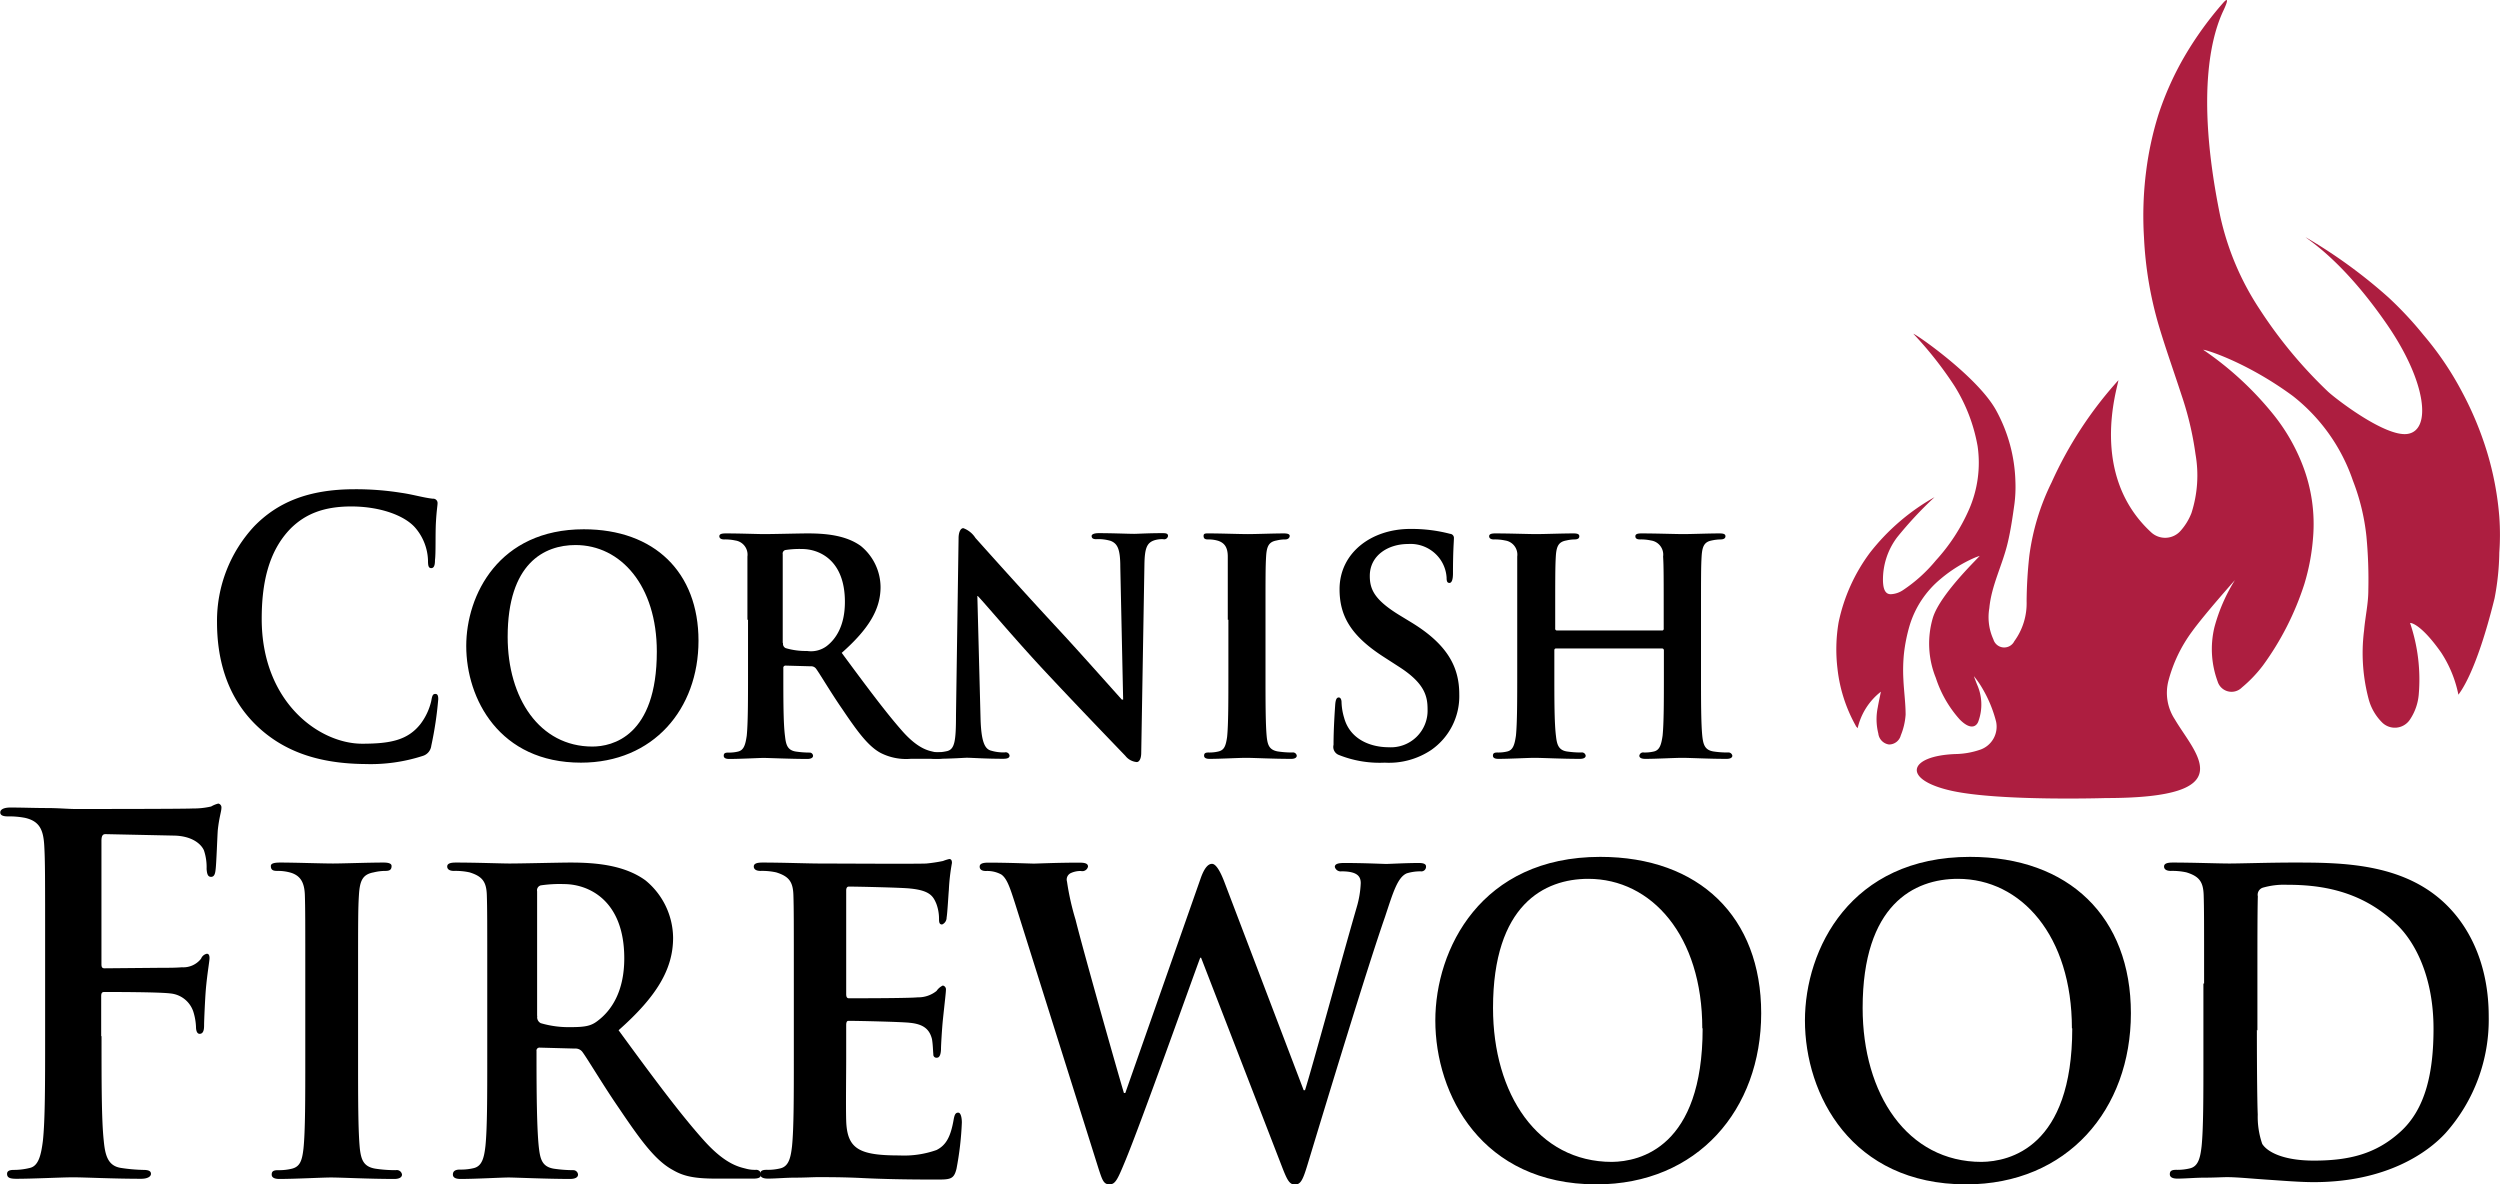
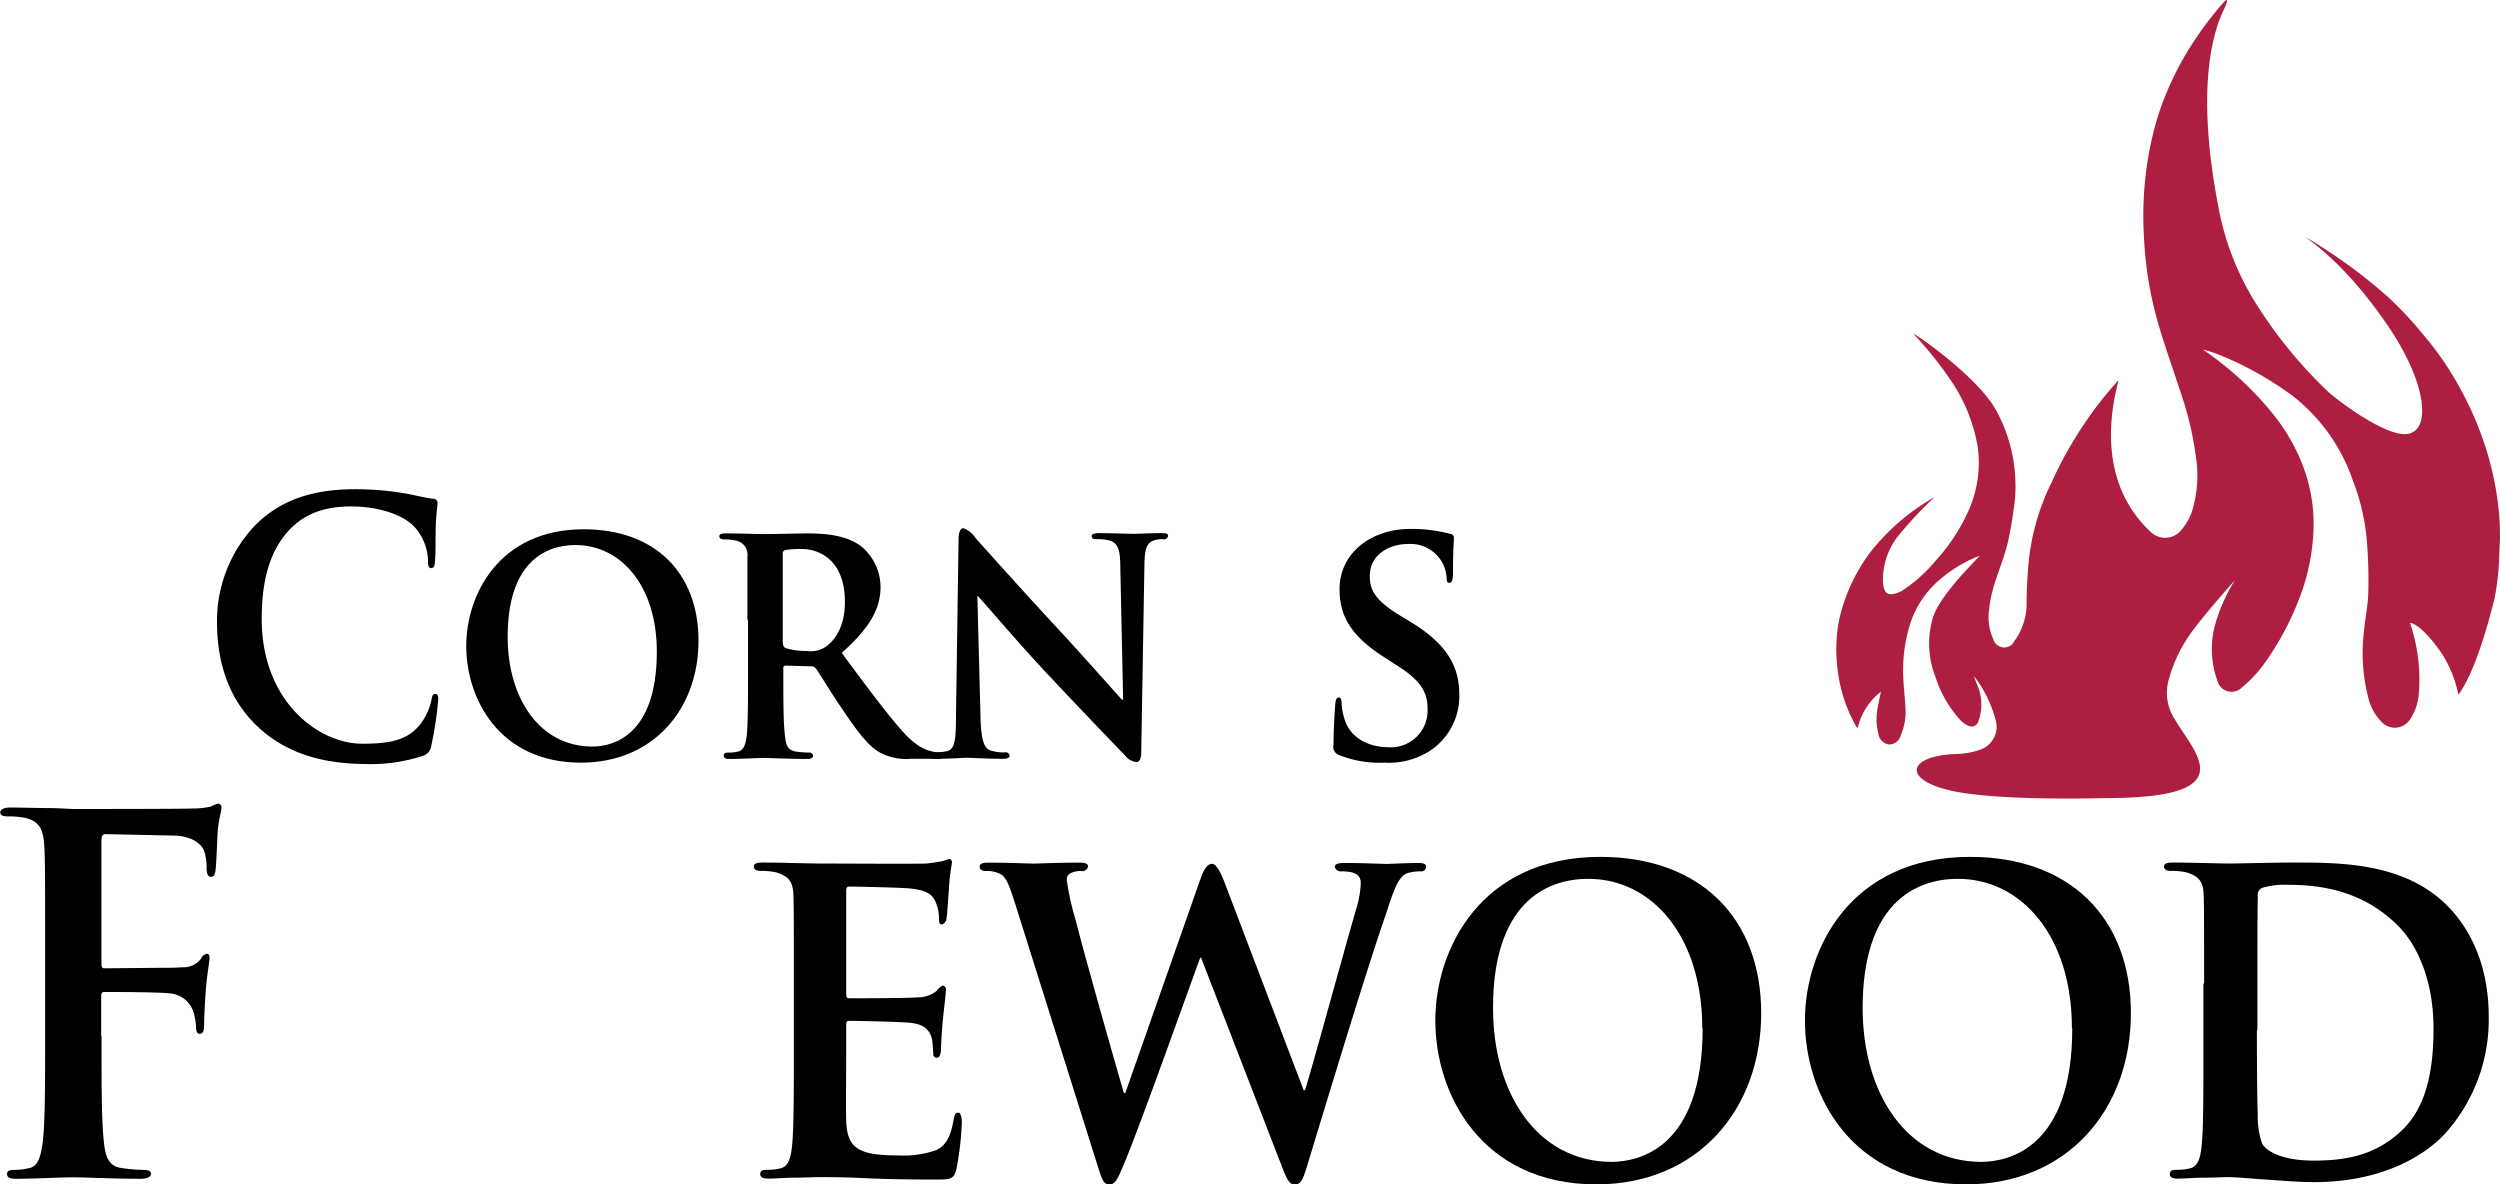
<svg xmlns="http://www.w3.org/2000/svg" id="Layer_1" data-name="Layer 1" viewBox="0 0 290.3 137.51">
  <defs>
    <style>.cls-1{fill:#ad1e40;}</style>
  </defs>
  <title>Delivery</title>
  <path d="M59,93.44c-3.63-3.5-4.59-8.06-4.59-12a16.13,16.13,0,0,1,4.33-11.15C61.37,67.6,64.89,66,70.4,66a33.34,33.34,0,0,1,5.37.41c1.41,0.2,2.59.57,3.7,0.69a0.5,0.5,0,0,1,.55.49c0,0.33-.11.81-0.19,2.24s0,3.58-.11,4.39c0,0.61-.11.94-0.44,0.94s-0.37-.33-0.37-0.9a6.12,6.12,0,0,0-1.44-3.74C76.25,69.06,73.36,68,70,68c-3.22,0-5.33.89-7,2.52-2.7,2.73-3.4,6.59-3.4,10.54,0,9.69,6.7,14.49,11.66,14.49,3.29,0,5.29-.41,6.77-2.28a7.06,7.06,0,0,0,1.26-2.69c0.11-.65.19-0.81,0.48-0.81s0.33,0.29.33,0.61a42.19,42.19,0,0,1-.81,5.41,1.4,1.4,0,0,1-1,1.18,19.61,19.61,0,0,1-6.66.94C66.59,97.87,62.33,96.65,59,93.44Z" transform="translate(-29.21 -9.19)" />
  <path d="M83.35,84.2c0-5.9,3.77-13.55,13.65-13.55,8.21,0,13.32,5,13.32,12.94s-5.25,14.16-13.65,14.16C87.2,97.75,83.35,90.34,83.35,84.2Zm22.13,0.65c0-7.65-4.18-12.37-9.44-12.37-3.63,0-7.88,2.12-7.88,10.66,0,7.12,3.7,12.74,9.84,12.74C100.3,95.88,105.48,94.7,105.48,84.85Z" transform="translate(-29.21 -9.19)" />
  <path d="M116,81.15c0-5.25,0-6.23,0-7.33a1.66,1.66,0,0,0-1.41-1.87,5.49,5.49,0,0,0-1.29-.12c-0.33,0-.56-0.12-0.56-0.37s0.26-.33.74-0.33c1.7,0,3.77.08,4.44,0.08,1.11,0,4.07-.08,5.07-0.08,2.07,0,4.44.2,6.18,1.46a6.21,6.21,0,0,1,2.29,4.76c0,2.56-1.33,4.84-4.51,7.65,2.89,3.91,5.18,7,7.14,9.2,1.81,2,3,2.16,3.48,2.28a2.79,2.79,0,0,0,.78.08,0.39,0.39,0,0,1,.41.37c0,0.29-.22.37-0.63,0.37H135a6.51,6.51,0,0,1-3.55-.69c-1.41-.77-2.63-2.4-4.44-5.09-1.3-1.87-2.66-4.19-3.07-4.72a0.71,0.71,0,0,0-.59-0.24l-2.92-.08a0.25,0.25,0,0,0-.26.29v0.49c0,3.21,0,5.9.19,7.37,0.11,1,.26,1.67,1.26,1.83a11.3,11.3,0,0,0,1.59.12,0.39,0.39,0,0,1,.41.37c0,0.24-.26.37-0.67,0.37-1.89,0-4.59-.12-5.07-0.12s-2.7.12-4,.12c-0.41,0-.63-0.12-0.63-0.37s0.11-.37.52-0.37a4.39,4.39,0,0,0,1.15-.12c0.67-.16.85-0.81,1-1.83,0.15-1.47.15-4.19,0.15-7.37v-6.1Zm4.14,2.69a0.55,0.55,0,0,0,.3.61,8.17,8.17,0,0,0,2.48.33,3.05,3.05,0,0,0,2.29-.57c1-.77,2.11-2.28,2.11-5.13,0-4.88-3-6.14-5-6.14a10.68,10.68,0,0,0-1.92.12,0.42,0.42,0,0,0-.3.49v10.3Z" transform="translate(-29.21 -9.19)" />
  <path d="M143.07,92.58c0.07,2.69.48,3.5,1.11,3.74a5.07,5.07,0,0,0,1.7.24,0.45,0.45,0,0,1,.56.37c0,0.29-.3.37-0.74,0.37-2.11,0-3.63-.12-4.22-0.12-0.3,0-1.85.12-3.52,0.12-0.44,0-.74,0-0.74-0.37a0.46,0.46,0,0,1,.52-0.37,6.11,6.11,0,0,0,1.48-.16c0.85-.24,1-1.18,1-4.19l0.3-20.51c0-.69.22-1.18,0.55-1.18a2.82,2.82,0,0,1,1.41,1.14c0.41,0.45,5.29,5.94,10,11,2.22,2.4,6.55,7.28,7,7.77h0.15l-0.33-15.38c0-2.12-.33-2.73-1.11-3.05a5,5,0,0,0-1.7-.2c-0.41,0-.52-0.16-0.52-0.37s0.33-.33.81-0.33c1.7,0,3.44.08,4.14,0.08,0.37,0,1.59-.08,3.18-0.08,0.44,0,.74,0,0.74.33a0.45,0.45,0,0,1-.56.37,3,3,0,0,0-1,.12c-0.89.29-1.15,0.9-1.18,2.85l-0.37,21.81c0,0.77-.26,1.1-0.52,1.1a1.88,1.88,0,0,1-1.33-.73c-2-2.08-6.11-6.35-9.51-10s-7-7.94-7.62-8.55H142.7Z" transform="translate(-29.21 -9.19)" />
-   <path d="M171.78,81.15c0-5.25,0-6.23,0-7.33s-0.41-1.59-1.11-1.83a3.81,3.81,0,0,0-1.18-.16c-0.33,0-.52-0.08-0.52-0.41s0.26-.29.78-0.29c1.22,0,3.44.08,4.37,0.08s2.92-.08,4.18-0.08c0.41,0,.67.08,0.67,0.29s-0.18.41-.52,0.41a4.14,4.14,0,0,0-1,.12c-0.89.16-1.15,0.65-1.22,1.87s-0.07,2.08-.07,7.33v6.1c0,3.34,0,6.1.15,7.57,0.11,0.94.33,1.46,1.29,1.63a11.14,11.14,0,0,0,1.67.12,0.44,0.44,0,0,1,.52.37c0,0.24-.26.37-0.63,0.37-2.15,0-4.37-.12-5.25-0.12s-3,.12-4.25.12c-0.41,0-.63-0.12-0.63-0.37s0.11-.37.52-0.37a4.39,4.39,0,0,0,1.15-.12c0.67-.16.85-0.65,1-1.67,0.15-1.42.15-4.19,0.15-7.53v-6.1Z" transform="translate(-29.21 -9.19)" />
  <path d="M184.69,96.86a1,1,0,0,1-.63-1.18c0-1.87.15-4,.19-4.6s0.15-.9.41-0.9,0.33,0.33.33,0.57a7,7,0,0,0,.3,1.79c0.7,2.56,3.14,3.42,5.18,3.42a4.26,4.26,0,0,0,4.51-4.4c0-1.51-.33-3-3.22-4.88l-1.89-1.22c-3.85-2.48-5.11-4.8-5.11-7.85,0-4.23,3.7-7,8.21-7a17.65,17.65,0,0,1,4.63.57,0.47,0.47,0,0,1,.44.45c0,0.45-.11,1.42-0.11,4.15,0,0.73-.15,1.1-0.41,1.1s-0.33-.2-0.33-0.61a4.14,4.14,0,0,0-.85-2.28,4.22,4.22,0,0,0-3.63-1.63c-2.33,0-4.44,1.34-4.44,3.7,0,1.55.52,2.77,3.44,4.56l1.33,0.81c4.29,2.6,5.62,5.25,5.62,8.38a7.6,7.6,0,0,1-3.26,6.47A8.81,8.81,0,0,1,190,97.75,12.71,12.71,0,0,1,184.69,96.86Z" transform="translate(-29.21 -9.19)" />
-   <path d="M222.21,82.41a0.2,0.2,0,0,0,.19-0.24V81.43c0-5.25,0-6.51-.07-7.61a1.66,1.66,0,0,0-1.41-1.87,5.36,5.36,0,0,0-1.26-.12q-0.56,0-.55-0.37c0-.24.22-0.33,0.7-0.33,1.74,0,4,.08,4.88.08s2.92-.08,4.18-0.08c0.48,0,.7.08,0.7,0.33s-0.22.37-.59,0.37a5,5,0,0,0-1,.12c-0.85.16-1.11,0.65-1.18,1.87s-0.07,2.08-.07,7.33v6.1c0,3.17,0,5.9.15,7.41,0.11,1,.3,1.63,1.3,1.79a10.77,10.77,0,0,0,1.67.12,0.46,0.46,0,0,1,.52.37c0,0.24-.26.37-0.67,0.37-2.11,0-4.25-.12-5.14-0.12s-3,.12-4.29.12c-0.44,0-.7-0.12-0.7-0.37a0.44,0.44,0,0,1,.52-0.37,4.5,4.5,0,0,0,1.18-.12c0.67-.16.85-0.81,1-1.83,0.15-1.47.15-4.11,0.15-7.29V84.69a0.21,0.21,0,0,0-.19-0.2H209.92a0.19,0.19,0,0,0-.22.2v2.64c0,3.17,0,5.82.19,7.33,0.11,1,.3,1.63,1.26,1.79a11.14,11.14,0,0,0,1.67.12,0.44,0.44,0,0,1,.52.37c0,0.24-.26.37-0.67,0.37-2.11,0-4.37-.12-5.29-0.12-0.74,0-2.89.12-4.18,0.12-0.41,0-.63-0.12-0.63-0.37s0.11-.37.52-0.37a4.4,4.4,0,0,0,1.15-.12c0.67-.16.85-0.81,1-1.83,0.15-1.47.15-4.19,0.15-7.37v-6.1c0-5.25,0-6.23,0-7.33a1.66,1.66,0,0,0-1.41-1.87,5.5,5.5,0,0,0-1.3-.12c-0.33,0-.55-0.12-0.55-0.37s0.26-.33.7-0.33c1.74,0,3.88.08,4.77,0.08s3-.08,4.33-0.08c0.44,0,.67.08,0.67,0.33s-0.18.37-.59,0.37a4.37,4.37,0,0,0-.92.12c-0.89.16-1.15,0.65-1.22,1.87s-0.07,2.36-.07,7.61v0.73a0.2,0.2,0,0,0,.22.24h12.28Z" transform="translate(-29.21 -9.19)" />
  <path d="M41,129.51c0,5.48,0,9.76.26,12.16,0.16,1.66.47,2.91,2,3.14a19.91,19.91,0,0,0,2.6.23c0.67,0,.88.17,0.88,0.46s-0.36.57-1.14,0.57c-3.27,0-6.54-.17-7.89-0.17s-4.62.17-6.59,0.17c-0.73,0-1.09-.11-1.09-0.57,0-.29.21-0.46,0.78-0.46a7.74,7.74,0,0,0,1.87-.23c1-.23,1.3-1.48,1.51-3.14,0.26-2.4.26-6.68,0.26-12.16v-10c0-8.68,0-10.28-.1-12.1s-0.52-2.86-2.23-3.25a9.72,9.72,0,0,0-2-.17c-0.52,0-.88-0.11-0.88-0.46s0.42-.57,1.19-0.57c1.35,0,2.85.06,4.2,0.06s2.54,0.11,3.27.11c2,0,12.51,0,13.7-.06a9.09,9.09,0,0,0,2.13-.23,3.14,3.14,0,0,1,.83-0.34,0.45,0.45,0,0,1,.36.51c0,0.4-.26,1.08-0.42,2.57-0.05.57-.16,3.94-0.26,4.63-0.05.46-.16,0.8-0.52,0.8s-0.47-.29-0.52-0.91a6.11,6.11,0,0,0-.31-2.17c-0.36-.8-1.45-1.66-3.43-1.71l-8-.17c-0.31,0-.47.17-0.47,0.8v14.27c0,0.34.05,0.51,0.36,0.51l6.64-.06c0.88,0,1.61,0,2.34-.06a2.61,2.61,0,0,0,2.23-1,0.92,0.92,0,0,1,.67-0.57c0.21,0,.31.17,0.31,0.51s-0.26,1.77-.42,3.54c-0.1,1.14-.21,3.77-0.21,4.17s0,1.08-.52,1.08c-0.31,0-.42-0.4-0.42-0.8a6.85,6.85,0,0,0-.31-1.77A3.1,3.1,0,0,0,49,124.55c-1.3-.17-6.8-0.17-7.68-0.17-0.26,0-.36.11-0.36,0.51v4.62Z" transform="translate(-29.21 -9.19)" />
-   <path d="M64.66,123.4c0-7.37,0-8.74-.05-10.28s-0.57-2.23-1.56-2.57a5.32,5.32,0,0,0-1.66-.23c-0.47,0-.73-0.11-0.73-0.57,0-.29.36-0.4,1.09-0.4,1.71,0,4.83.11,6.13,0.11,1.14,0,4.1-.11,5.87-0.11,0.57,0,.93.11,0.93,0.4,0,0.46-.26.57-0.73,0.57a5.79,5.79,0,0,0-1.35.17c-1.25.23-1.61,0.91-1.71,2.63-0.1,1.54-.1,2.91-0.1,10.28V132c0,4.68,0,8.56.21,10.62,0.16,1.31.47,2.06,1.82,2.28a15.68,15.68,0,0,0,2.34.17,0.61,0.61,0,0,1,.73.51c0,0.34-.36.51-0.88,0.51-3,0-6.13-.17-7.37-0.17-1,0-4.15.17-6,.17-0.57,0-.88-0.17-0.88-0.51s0.16-.51.73-0.51a6.18,6.18,0,0,0,1.61-.17c0.93-.23,1.19-0.91,1.35-2.34,0.21-2,.21-5.88.21-10.56V123.4Z" transform="translate(-29.21 -9.19)" />
-   <path d="M85.79,123.4c0-7.37,0-8.74-.05-10.28s-0.52-2.17-2-2.63a7.68,7.68,0,0,0-1.82-.17c-0.47,0-.78-0.17-0.78-0.51s0.36-.46,1-0.46c2.39,0,5.29.11,6.23,0.11,1.56,0,5.71-.11,7.11-0.11,2.91,0,6.23.29,8.67,2.06a8.71,8.71,0,0,1,3.22,6.68c0,3.6-1.87,6.79-6.33,10.73,4,5.48,7.27,9.88,10,12.9,2.54,2.8,4.15,3,4.88,3.2a3.89,3.89,0,0,0,1.09.11,0.55,0.55,0,0,1,.57.51c0,0.4-.31.51-0.88,0.51h-4.36c-2.54,0-3.79-.29-5-1-2-1.08-3.69-3.37-6.23-7.14-1.82-2.63-3.74-5.88-4.31-6.62a1,1,0,0,0-.83-0.34l-4.1-.11a0.34,0.34,0,0,0-.36.4V132c0,4.51.05,8.28,0.26,10.33,0.16,1.43.36,2.34,1.76,2.57a15.9,15.9,0,0,0,2.23.17,0.55,0.55,0,0,1,.57.51c0,0.34-.36.51-0.93,0.51-2.65,0-6.44-.17-7.11-0.17-0.88,0-3.79.17-5.61,0.17-0.57,0-.88-0.17-0.88-0.51S82,145,82.62,145a6.18,6.18,0,0,0,1.61-.17c0.93-.23,1.19-1.14,1.35-2.57,0.21-2.05.21-5.88,0.21-10.33V123.4Zm5.81,3.77A0.77,0.77,0,0,0,92,128a11.45,11.45,0,0,0,3.48.46c1.82,0,2.44-.17,3.22-0.8,1.4-1.08,3-3.2,3-7.19,0-6.85-4.26-8.62-7-8.62A15.06,15.06,0,0,0,92,112a0.59,0.59,0,0,0-.42.69v14.45Z" transform="translate(-29.21 -9.19)" />
  <path d="M121.39,123.4c0-7.37,0-8.74-.05-10.28s-0.52-2.17-2-2.63a7.68,7.68,0,0,0-1.82-.17c-0.47,0-.78-0.17-0.78-0.51s0.36-.46,1-0.46c2.39,0,5.29.11,6.59,0.11,1.45,0,11.58.06,12.46,0a18,18,0,0,0,1.92-.29,4.89,4.89,0,0,1,.73-0.23c0.26,0,.31.23,0.31,0.46a23.5,23.5,0,0,0-.36,3.14c-0.05.51-.16,2.63-0.26,3.2a0.86,0.86,0,0,1-.52.8c-0.31,0-.36-0.23-0.36-0.63a5,5,0,0,0-.31-1.77c-0.36-.86-0.73-1.54-3-1.77-0.78-.11-6.23-0.23-7.16-0.23-0.21,0-.31.17-0.31,0.46v12c0,0.29.05,0.51,0.31,0.51,1,0,7,0,8-.11a3.38,3.38,0,0,0,2.18-.74,1.86,1.86,0,0,1,.73-0.63,0.45,0.45,0,0,1,.36.51c0,0.29-.1,1.08-0.36,3.54-0.1,1-.21,2.91-0.21,3.25s-0.05,1.08-.47,1.08a0.36,0.36,0,0,1-.42-0.4c-0.05-.51-0.05-1.14-0.16-1.77-0.26-1-.83-1.71-2.54-1.88-0.83-.11-6-0.23-7.16-0.23-0.21,0-.26.23-0.26,0.51v3.88c0,1.66-.05,5.77,0,7.19,0.1,3.31,1.51,4.05,6.18,4.05a11.28,11.28,0,0,0,4.31-.63c1.14-.57,1.66-1.6,2-3.6,0.1-.51.21-0.74,0.52-0.74s0.42,0.63.42,1.14a36,36,0,0,1-.62,5.37c-0.31,1.26-.73,1.26-2.44,1.26-3.43,0-6.18-.06-8.41-0.17s-3.94-.11-5.29-0.11c-0.52,0-1.51.06-2.6,0.06s-2.23.11-3.17,0.11c-0.57,0-.88-0.17-0.88-0.51s0.16-.51.73-0.51a6.18,6.18,0,0,0,1.61-.17c0.93-.23,1.19-1.14,1.35-2.57,0.21-2.05.21-5.88,0.21-10.33V123.4Z" transform="translate(-29.21 -9.19)" />
  <path d="M147.08,114.1c-0.57-1.77-.93-2.91-1.61-3.37a3.43,3.43,0,0,0-1.77-.4c-0.47,0-.73-0.17-0.73-0.51s0.36-.46,1-0.46c2.34,0,4.88.11,5.29,0.11s2.65-.11,5.29-0.11c0.67,0,1,.11,1,0.46a0.68,0.68,0,0,1-.83.51,2.71,2.71,0,0,0-1.14.23,0.83,0.83,0,0,0-.47,1,30.31,30.31,0,0,0,1,4.45c0.78,3.2,4.93,17.87,5.61,20.1h0.16l8.72-24.84c0.47-1.37.93-1.77,1.35-1.77s0.93,0.74,1.5,2.28l9.14,24h0.16c0.88-2.8,4.36-15.59,6-21.24a11.4,11.4,0,0,0,.47-2.8c0-.8-0.42-1.37-2.23-1.37a0.7,0.7,0,0,1-.78-0.51c0-.34.36-0.46,1.09-0.46,2.39,0,4.46.11,4.88,0.11s2.28-.11,3.79-0.11c0.52,0,.83.11,0.83,0.4a0.54,0.54,0,0,1-.62.57,5.43,5.43,0,0,0-1.61.23c-1.09.46-1.61,2.28-2.54,5.08-2.13,6.11-6.8,21.53-9,28.78-0.52,1.71-.78,2.28-1.45,2.28s-0.93-.57-1.61-2.34l-9.29-24h-0.1c-0.78,2.06-6.9,19.3-8.77,23.75-0.83,2-1.09,2.57-1.77,2.57s-0.83-.51-1.25-1.77Z" transform="translate(-29.21 -9.19)" />
  <path d="M195.88,127.69c0-8.28,5.29-19,19.15-19,11.52,0,18.69,7,18.69,18.16s-7.37,19.87-19.15,19.87C201.27,146.7,195.88,136.31,195.88,127.69Zm31,0.91c0-10.73-5.87-17.36-13.24-17.36-5.09,0-11.06,3-11.06,15,0,10,5.19,17.87,13.81,17.87C219.65,144.07,226.92,142.42,226.92,128.6Z" transform="translate(-29.21 -9.19)" />
  <path d="M238.8,127.69c0-8.28,5.29-19,19.16-19,11.52,0,18.69,7,18.69,18.16s-7.37,19.87-19.15,19.87C244.2,146.7,238.8,136.31,238.8,127.69Zm31,0.91c0-10.73-5.87-17.36-13.24-17.36-5.09,0-11.06,3-11.06,15,0,10,5.19,17.87,13.81,17.87C262.57,144.07,269.84,142.42,269.84,128.6Z" transform="translate(-29.21 -9.19)" />
  <path d="M285.15,123.4c0-7.37,0-8.74-.05-10.28s-0.52-2.17-2-2.63a7.67,7.67,0,0,0-1.82-.17c-0.47,0-.78-0.17-0.78-0.51s0.36-.46,1-0.46c2.39,0,5.29.11,6.59,0.11s4.67-.11,7.42-0.11c5.71,0,13.39,0,18.38,5.54,2.28,2.51,4.31,6.57,4.31,12.33a19.79,19.79,0,0,1-5,13.53c-2.08,2.28-6.9,5.71-15.31,5.71-1.66,0-3.63-.17-5.45-0.29s-3.48-.29-4.62-0.29c-0.52,0-1.51.06-2.6,0.06s-2.23.11-3.17,0.11c-0.57,0-.88-0.17-0.88-0.51s0.16-.51.73-0.51a6.18,6.18,0,0,0,1.61-.17c0.93-.23,1.19-1.14,1.35-2.57,0.21-2.05.21-5.88,0.21-10.33V123.4Zm6.13,5.37c0,5.14.05,8.85,0.1,9.82a9.64,9.64,0,0,0,.52,3.43c0.57,0.91,2.39,1.94,6,1.94,4.15,0,7.22-.8,10-3.31,3-2.68,3.89-7,3.89-12,0-6.17-2.23-10.16-4.26-12.1-4.21-4.11-9.19-4.62-12.77-4.62a8.88,8.88,0,0,0-2.8.34,0.86,0.86,0,0,0-.57,1c-0.05,1.66-.05,5.65-0.05,9.48v6.11Z" transform="translate(-29.21 -9.19)" />
  <path class="cls-1" d="M273.75,101.86c16.05,0,10.36-5.12,8-9.14a5.6,5.6,0,0,1-.73-4.52,16.78,16.78,0,0,1,2.71-5.65c1.5-2.08,5.11-6.12,5-6a20.15,20.15,0,0,0-2.38,5.47,10.88,10.88,0,0,0,.37,6.3,1.69,1.69,0,0,0,2.82.7A15.4,15.4,0,0,0,292,86.44a33.3,33.3,0,0,0,4.8-9.46,25,25,0,0,0,1-5.33,18.91,18.91,0,0,0-1.2-8.42,22.1,22.1,0,0,0-3.34-5.83,37.61,37.61,0,0,0-8.18-7.57c-0.3-.21,4.73,1.19,10.37,5.34A21.15,21.15,0,0,1,302.43,65,25,25,0,0,1,304,71.48a53.47,53.47,0,0,1,.22,6.27c0,1.54-.36,3.08-0.49,4.62a20.84,20.84,0,0,0,.54,8.05,6,6,0,0,0,1.49,2.6,2.1,2.1,0,0,0,3.31-.3,6.15,6.15,0,0,0,1-2.83,20.44,20.44,0,0,0-1-8.35c0-.06,1.2,0,3.61,3.43a13.91,13.91,0,0,1,2,4.89c0.22-.33,2.06-2.52,4.2-11.2a30,30,0,0,0,.55-5.31,28.92,28.92,0,0,0,0-4.14A35.56,35.56,0,0,0,318,61.66a38.63,38.63,0,0,0-2.86-6.89,36.18,36.18,0,0,0-4.51-6.68,41.59,41.59,0,0,0-4.07-4.36,59.13,59.13,0,0,0-9.63-7c0.49,0.44,4.48,2.87,9.53,10.24,4.54,6.63,5.12,12.22,2.29,12.61-2.63.36-8.49-4.22-9.23-4.93a52.91,52.91,0,0,1-7.9-9.52,32,32,0,0,1-4.6-10.86c-3.06-14.94-.71-21.56.38-23.87,0.5-1.06.59-1.56,0-.92a40.1,40.1,0,0,0-4.43,6.1,35.3,35.3,0,0,0-3.13,6.94A37.93,37.93,0,0,0,278.43,29a41,41,0,0,0-.26,7.76,43.39,43.39,0,0,0,1.75,10.34c0.8,2.68,1.75,5.32,2.62,8a36.69,36.69,0,0,1,1.61,6.82,14.25,14.25,0,0,1-.47,6.85,6.77,6.77,0,0,1-1.21,2A2.39,2.39,0,0,1,279,71c-7.29-6.72-3.87-16.87-3.8-17.66a45.55,45.55,0,0,0-7.76,11.87,27.18,27.18,0,0,0-2.59,8.56,51.54,51.54,0,0,0-.31,5.24,7.46,7.46,0,0,1-1.43,4.64,1.31,1.31,0,0,1-2.43-.22,6.21,6.21,0,0,1-.47-3.62c0.25-2.67,1.53-5,2.14-7.61,0.35-1.48.57-3,.78-4.52a15.57,15.57,0,0,0,.11-2.55A18.17,18.17,0,0,0,261,56.84c-2.15-3.92-9.41-8.93-9.61-8.89A42.88,42.88,0,0,1,256.16,54a19.57,19.57,0,0,1,2.69,7,13.54,13.54,0,0,1-1,7.36A21.64,21.64,0,0,1,254,74.27a17.44,17.44,0,0,1-3.82,3.45,2.72,2.72,0,0,1-1.42.47c-0.66,0-.88-0.64-0.9-1.59a8.18,8.18,0,0,1,1.63-5,44.48,44.48,0,0,1,4.36-4.68,25.14,25.14,0,0,0-7.5,6.45,20.56,20.56,0,0,0-3.64,8.08,18.77,18.77,0,0,0-.13,5.4,17.47,17.47,0,0,0,2.12,6.61c0,0.06.08,0.11,0.22,0.29a7.47,7.47,0,0,1,2.7-4.24c-0.14.69-.27,1.27-0.37,1.85a6.78,6.78,0,0,0,.07,3,1.45,1.45,0,0,0,1.24,1.28,1.41,1.41,0,0,0,1.37-1.06,7.67,7.67,0,0,0,.56-2.4c0-1.37-.2-2.75-0.26-4.12a19.47,19.47,0,0,1,.07-3,19.11,19.11,0,0,1,.66-3.25,11.26,11.26,0,0,1,3.6-5.4,16.09,16.09,0,0,1,4-2.48c0.17-.07.35-0.13,0.52-0.19s-4.54,4.34-5.42,7.17a10.59,10.59,0,0,0,.34,7,13.44,13.44,0,0,0,2.76,4.81c1.29,1.32,2,.83,2.2.17a5.68,5.68,0,0,0-.16-4.18c-0.07-.17-0.33-0.83-0.38-1a10.16,10.16,0,0,1,.94,1.34A14.82,14.82,0,0,1,261,93a2.83,2.83,0,0,1-1.81,3.23,9.31,9.31,0,0,1-2.9.52c-5.54.2-6.32,3-.35,4.29C261.54,102.24,273.75,101.86,273.75,101.86Z" transform="translate(-29.21 -9.19)" />
</svg>